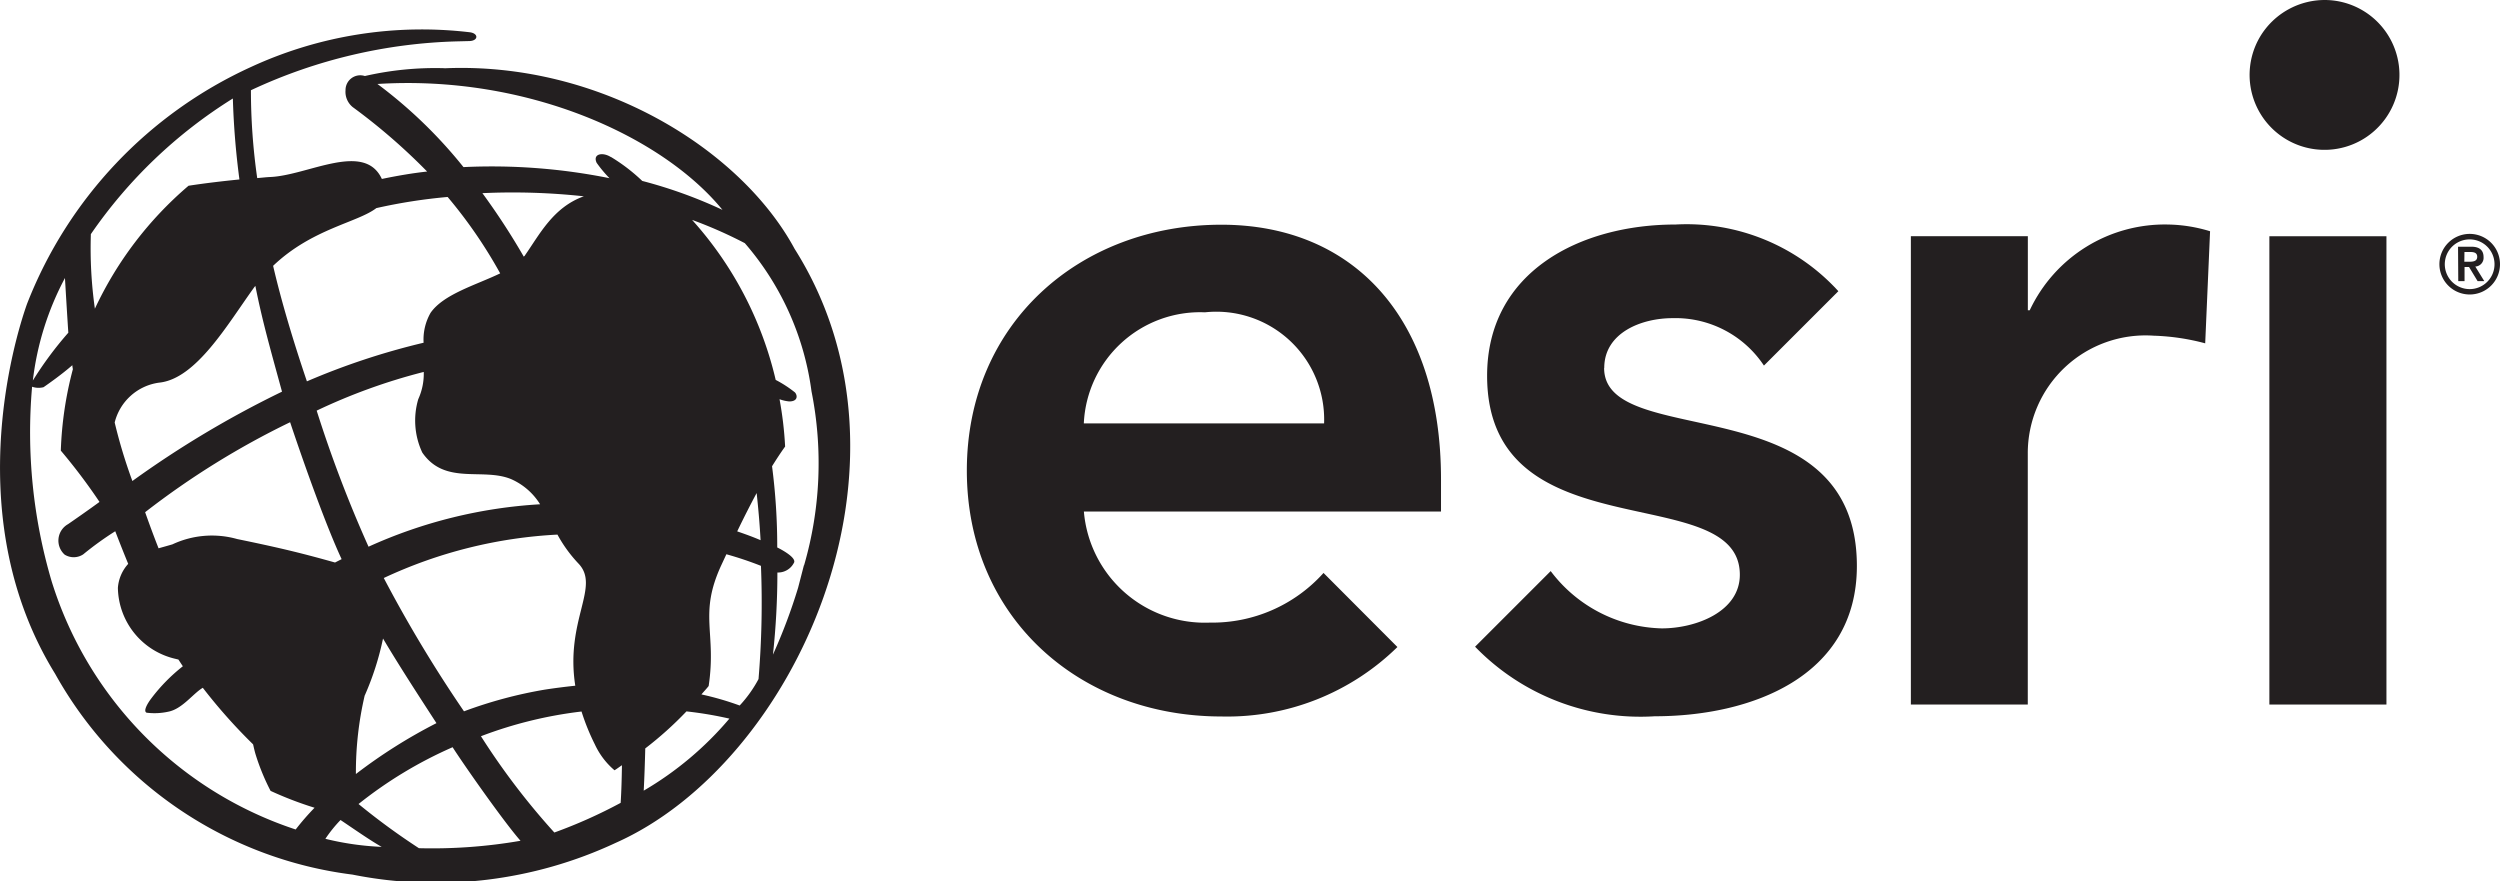
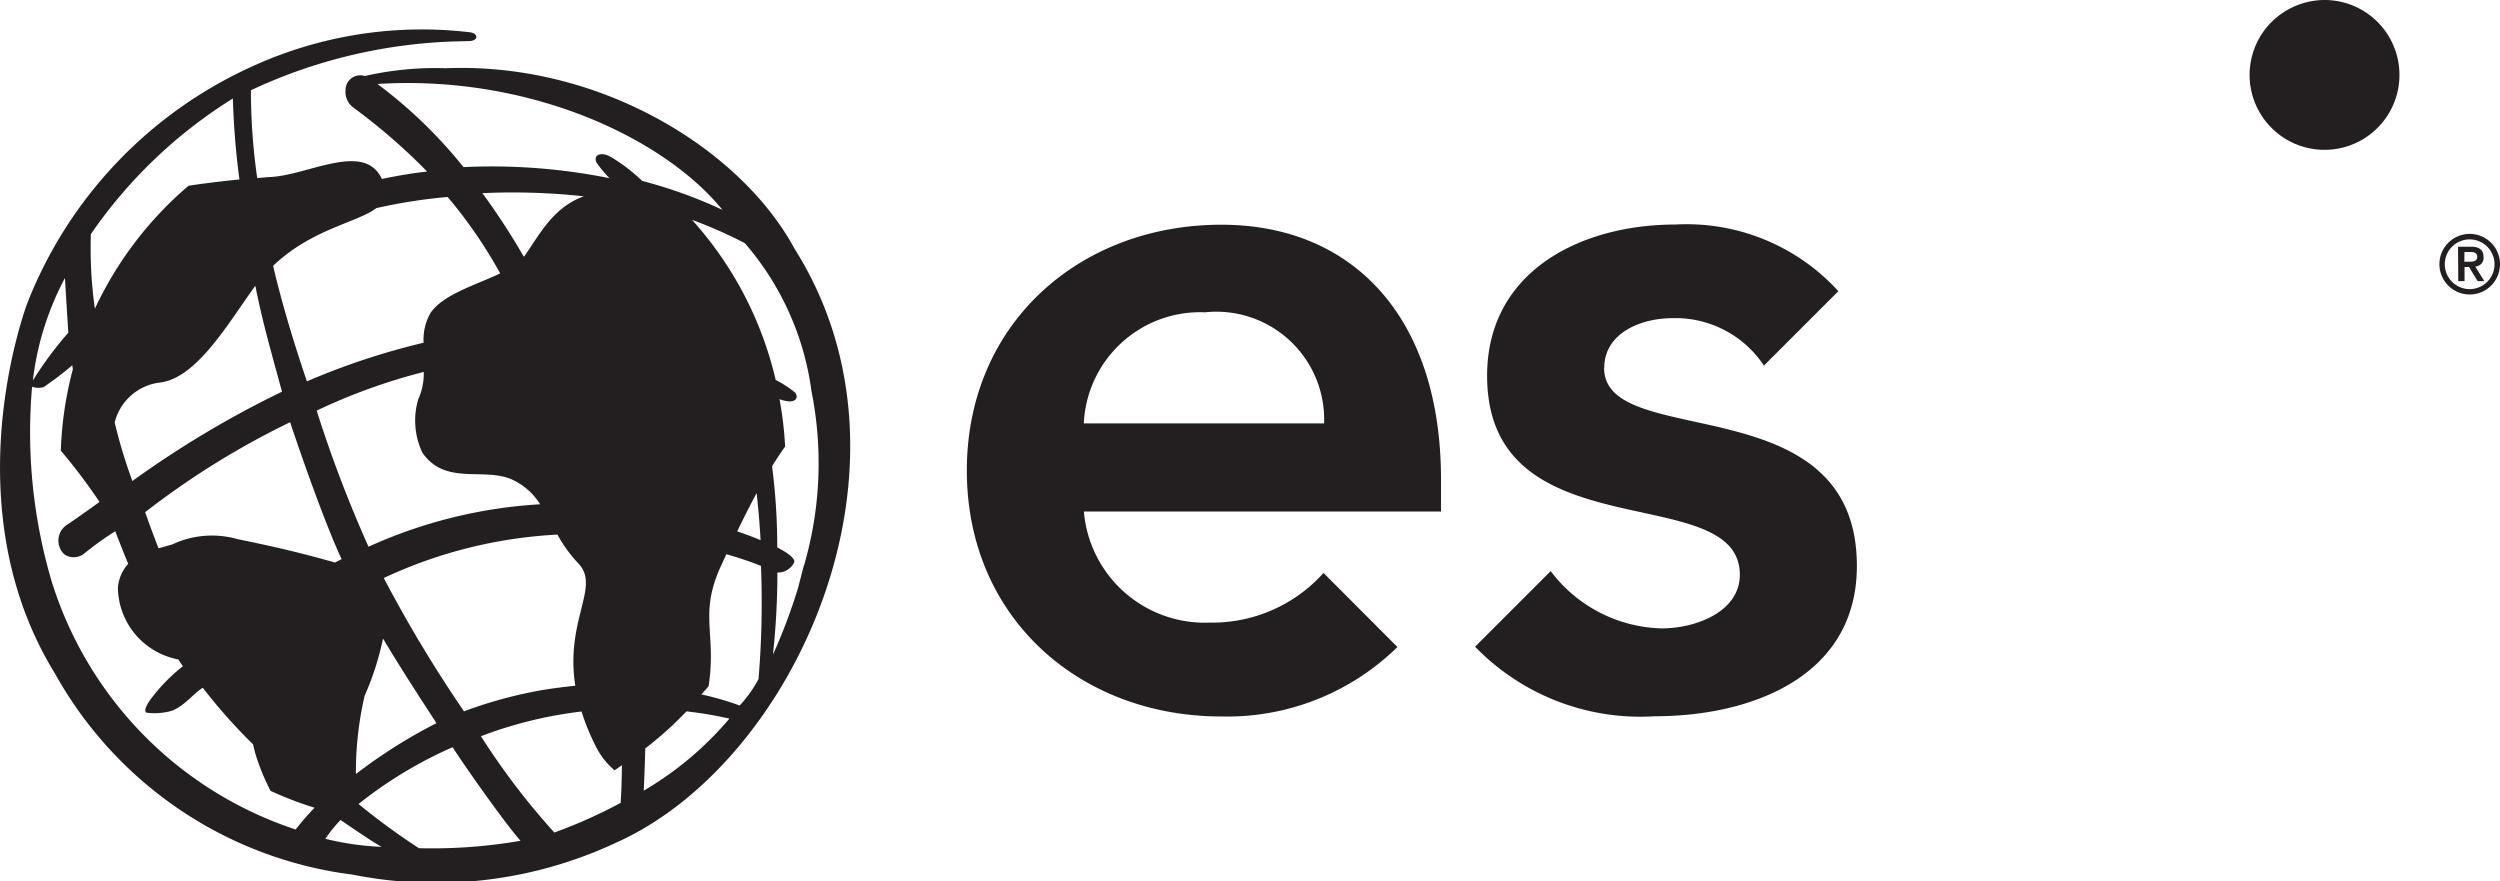
<svg xmlns="http://www.w3.org/2000/svg" width="79.545" height="28.047" viewBox="0 0 79.545 28.047">
  <defs>
    <style>
      .cls-1 {
        fill: #231f20;
      }
    </style>
  </defs>
  <g id="esri-logo" transform="translate(0 0)">
-     <rect id="사각형_10437" data-name="사각형 10437" class="cls-1" width="3.725" height="14.9" transform="translate(72.207 7.517)" />
    <path id="패스_21917" data-name="패스 21917" class="cls-1" d="M559.9,302.732a4.756,4.756,0,0,1-3.619,1.58,3.862,3.862,0,0,1-4.006-3.535h11.363v-1.025c0-5.184-2.828-8.1-6.987-8.1-4.5,0-8.1,3.134-8.1,7.823s3.6,7.824,8.1,7.824a7.735,7.735,0,0,0,5.6-2.21Zm-3.771-8.293a3.43,3.43,0,0,1,3.789,3.535h-7.645a3.706,3.706,0,0,1,3.851-3.535" transform="translate(-517.788 -284.502)" />
    <path id="패스_21918" data-name="패스 21918" class="cls-1" d="M689.919,296.183c0-1.118,1.178-1.584,2.174-1.584A3.379,3.379,0,0,1,695,296.108l2.368-2.367a6.533,6.533,0,0,0-5.184-2.121c-3.012,0-5.992,1.488-5.992,4.812,0,5.682,8.041,3.259,8.041,6.331,0,1.178-1.4,1.707-2.483,1.707a4.556,4.556,0,0,1-3.535-1.823l-2.406,2.406a7.323,7.323,0,0,0,5.721,2.213c3.041,0,6.427-1.242,6.427-4.781,0-5.807-8.042-3.633-8.042-6.3" transform="translate(-638.875 -284.476)" />
-     <path id="패스_21919" data-name="패스 21919" class="cls-1" d="M813,291.834a4.8,4.8,0,0,0-1.328-.214,4.749,4.749,0,0,0-4.41,2.729h-.06v-2.357H803.48v14.9H807.2v-7.979a3.746,3.746,0,0,1,4.006-3.756,7.148,7.148,0,0,1,1.639.243Z" transform="translate(-742.68 -284.476)" />
    <path id="패스_21920" data-name="패스 21920" class="cls-1" d="M947.174,294.15a.964.964,0,1,1-.964.964.964.964,0,0,1,.964-.964m0,1.757a.791.791,0,1,0-.561-.232.793.793,0,0,0,.561.232m-.371-1.349h.424c.265,0,.388.118.388.331a.277.277,0,0,1-.263.3l.287.465h-.213l-.273-.45h-.143v.45h-.2Zm.2.478h.147c.118,0,.263-.007.263-.157s-.139-.156-.263-.152h-.143Z" transform="translate(-868.593 -286.708)" />
    <path id="패스_21921" data-name="패스 21921" class="cls-1" d="M897.422,230.991a2.384,2.384,0,1,1-2.127,1.169,2.4,2.4,0,0,1,2.127-1.169" transform="translate(-823.385 -230.99)" />
    <path id="패스_21922" data-name="패스 21922" class="cls-1" d="M301.61,240.036a10.02,10.02,0,0,0-2.532.249.469.469,0,0,0-.615.452.625.625,0,0,0,.229.537,19.111,19.111,0,0,1,2.367,2.05c-.45.049-.943.132-1.44.236-.559-1.21-2.357-.111-3.552-.062-.14.006-.275.024-.414.034a19.742,19.742,0,0,1-.2-2.795,16.47,16.47,0,0,1,6.579-1.555l.354-.009c.3,0,.323-.236.042-.279a12.972,12.972,0,0,0-6.966,1.1,13.787,13.787,0,0,0-7.133,7.541c-.424,1.194-2.121,6.885.894,11.77a12.633,12.633,0,0,0,9.461,6.389,13.521,13.521,0,0,0,8.375-1.01c5.693-2.529,10.042-12.018,5.693-18.9-1.717-3.181-6.215-5.96-11.139-5.745m-2.162,4.447a17.22,17.22,0,0,1,2.261-.353,15.086,15.086,0,0,1,1.672,2.431c-.771.372-1.8.659-2.215,1.256a1.713,1.713,0,0,0-.222.951A22.641,22.641,0,0,0,297.234,250c-.432-1.275-.813-2.545-1.075-3.676,1.24-1.184,2.691-1.376,3.289-1.84m6.326,15.2c-.339.035-.676.079-.973.125a14.077,14.077,0,0,0-2.569.69,42.382,42.382,0,0,1-2.552-4.242,14.8,14.8,0,0,1,5.526-1.381,4.376,4.376,0,0,0,.661.913c.723.741-.423,1.8-.093,3.9m-8.228-8.758a18.553,18.553,0,0,1,3.406-1.231,1.946,1.946,0,0,1-.174.865,2.4,2.4,0,0,0,.127,1.7c.723,1.051,1.923.471,2.828.846a2.066,2.066,0,0,1,.921.8,15.353,15.353,0,0,0-5.459,1.35,40.257,40.257,0,0,1-1.65-4.33m.792,4.727-.208.106c-1.053-.295-1.707-.457-3.115-.747a2.961,2.961,0,0,0-2.058.169c-.152.045-.3.085-.442.126-.143-.364-.284-.742-.427-1.149A25.943,25.943,0,0,1,296.7,251.3c.477,1.428,1.162,3.335,1.637,4.353m.74,4.337a9.043,9.043,0,0,0,.579-1.807c.544.917,1.195,1.912,1.7,2.692a16.574,16.574,0,0,0-2.563,1.619,10.754,10.754,0,0,1,.28-2.5m5.1-14c-.009.014-.027.025-.038.039a22,22,0,0,0-1.317-2.021,20.979,20.979,0,0,1,3.228.1c-.971.348-1.4,1.2-1.873,1.878m-8.633,1.04c.018-.024.036-.045.054-.068.224,1.131.493,2.068.848,3.366a31.889,31.889,0,0,0-4.761,2.843,16.457,16.457,0,0,1-.563-1.862,1.689,1.689,0,0,1,1.414-1.268c1.178-.118,2.182-1.865,3.01-3.012m-5.187-1.706A15.277,15.277,0,0,1,294.878,241a25.162,25.162,0,0,0,.209,2.576c-.546.055-1.084.118-1.619.2a11.573,11.573,0,0,0-2.98,3.912,13.694,13.694,0,0,1-.128-2.365m-.825,1.375s.059,1.015.108,1.754a11.373,11.373,0,0,0-1.129,1.522,9.219,9.219,0,0,1,1.027-3.272m7.334,17.556a12.089,12.089,0,0,1-7.762-7.894,16.707,16.707,0,0,1-.623-6.193.629.629,0,0,0,.364.015c.128-.088.589-.411.916-.7a1.017,1.017,0,0,0,.018.126,11.549,11.549,0,0,0-.384,2.592,18.433,18.433,0,0,1,1.231,1.632c-.3.222-.866.615-1,.707a.6.6,0,0,0-.108.971.547.547,0,0,0,.589-.009,10.172,10.172,0,0,1,1.02-.736c.145.376.279.714.412,1.038a1.271,1.271,0,0,0-.328.764,2.359,2.359,0,0,0,1.836,2.259c.033.009.058.013.09.022.048.072.091.14.141.213a5.547,5.547,0,0,0-1,1.018c-.126.164-.269.411-.152.46a2.044,2.044,0,0,0,.687-.032c.447-.086.791-.581,1.1-.761a17.28,17.28,0,0,0,1.6,1.8c.027.118.053.236.085.337a7.035,7.035,0,0,0,.471,1.143,11.405,11.405,0,0,0,1.4.537,7.939,7.939,0,0,0-.6.69m.943.3a4.269,4.269,0,0,1,.483-.6c.447.3.926.637,1.309.855a9.068,9.068,0,0,1-1.792-.257m2.979.3a21.7,21.7,0,0,1-1.923-1.407,13.445,13.445,0,0,1,2.993-1.807c.385.6,1.65,2.4,2.161,2.977a16.469,16.469,0,0,1-3.231.236m6.416-1.442a15.691,15.691,0,0,1-2.109.943,22.614,22.614,0,0,1-2.335-3.064,13.337,13.337,0,0,1,3.2-.786,7.12,7.12,0,0,0,.424,1.046,2.4,2.4,0,0,0,.626.824c.083-.051.158-.11.236-.161-.006.4-.016.809-.041,1.2m-.316-20.553c-.259-.164-.581-.1-.448.185a3.968,3.968,0,0,0,.409.49,18.931,18.931,0,0,0-4.646-.353,14.918,14.918,0,0,0-2.738-2.645c4.784-.3,9.081,1.68,10.979,4.006a14.8,14.8,0,0,0-2.553-.921,5.715,5.715,0,0,0-1-.765m1.047,20.158c.021-.39.038-.884.049-1.337a11.352,11.352,0,0,0,1.311-1.178,11.967,11.967,0,0,1,1.366.23,10.516,10.516,0,0,1-2.726,2.292m3.66-3.564a3.961,3.961,0,0,1-.607.855,9.419,9.419,0,0,0-1.217-.353c.075-.09.157-.174.23-.267.257-1.718-.324-2.268.4-3.84l.164-.353a11.2,11.2,0,0,1,1.1.369,29.165,29.165,0,0,1-.077,3.6m-.677-4.7c.187-.389.394-.8.617-1.216.058.524.1,1.036.125,1.5-.23-.1-.483-.192-.742-.28m2.121,1.078-.185.715a17.5,17.5,0,0,1-.8,2.127,24.361,24.361,0,0,0,.141-2.612.568.568,0,0,0,.535-.326c.054-.186-.54-.471-.54-.471a19.772,19.772,0,0,0-.165-2.584c.137-.219.275-.432.416-.627a11.489,11.489,0,0,0-.178-1.506,1.193,1.193,0,0,0,.309.071c.271,0,.27-.181.184-.285a3.7,3.7,0,0,0-.615-.4,11.511,11.511,0,0,0-2.66-5.091,14.1,14.1,0,0,1,1.678.74,9,9,0,0,1,2.121,4.713,11.652,11.652,0,0,1-.236,5.538" transform="translate(-287.469 -237.866)" />
  </g>
</svg>